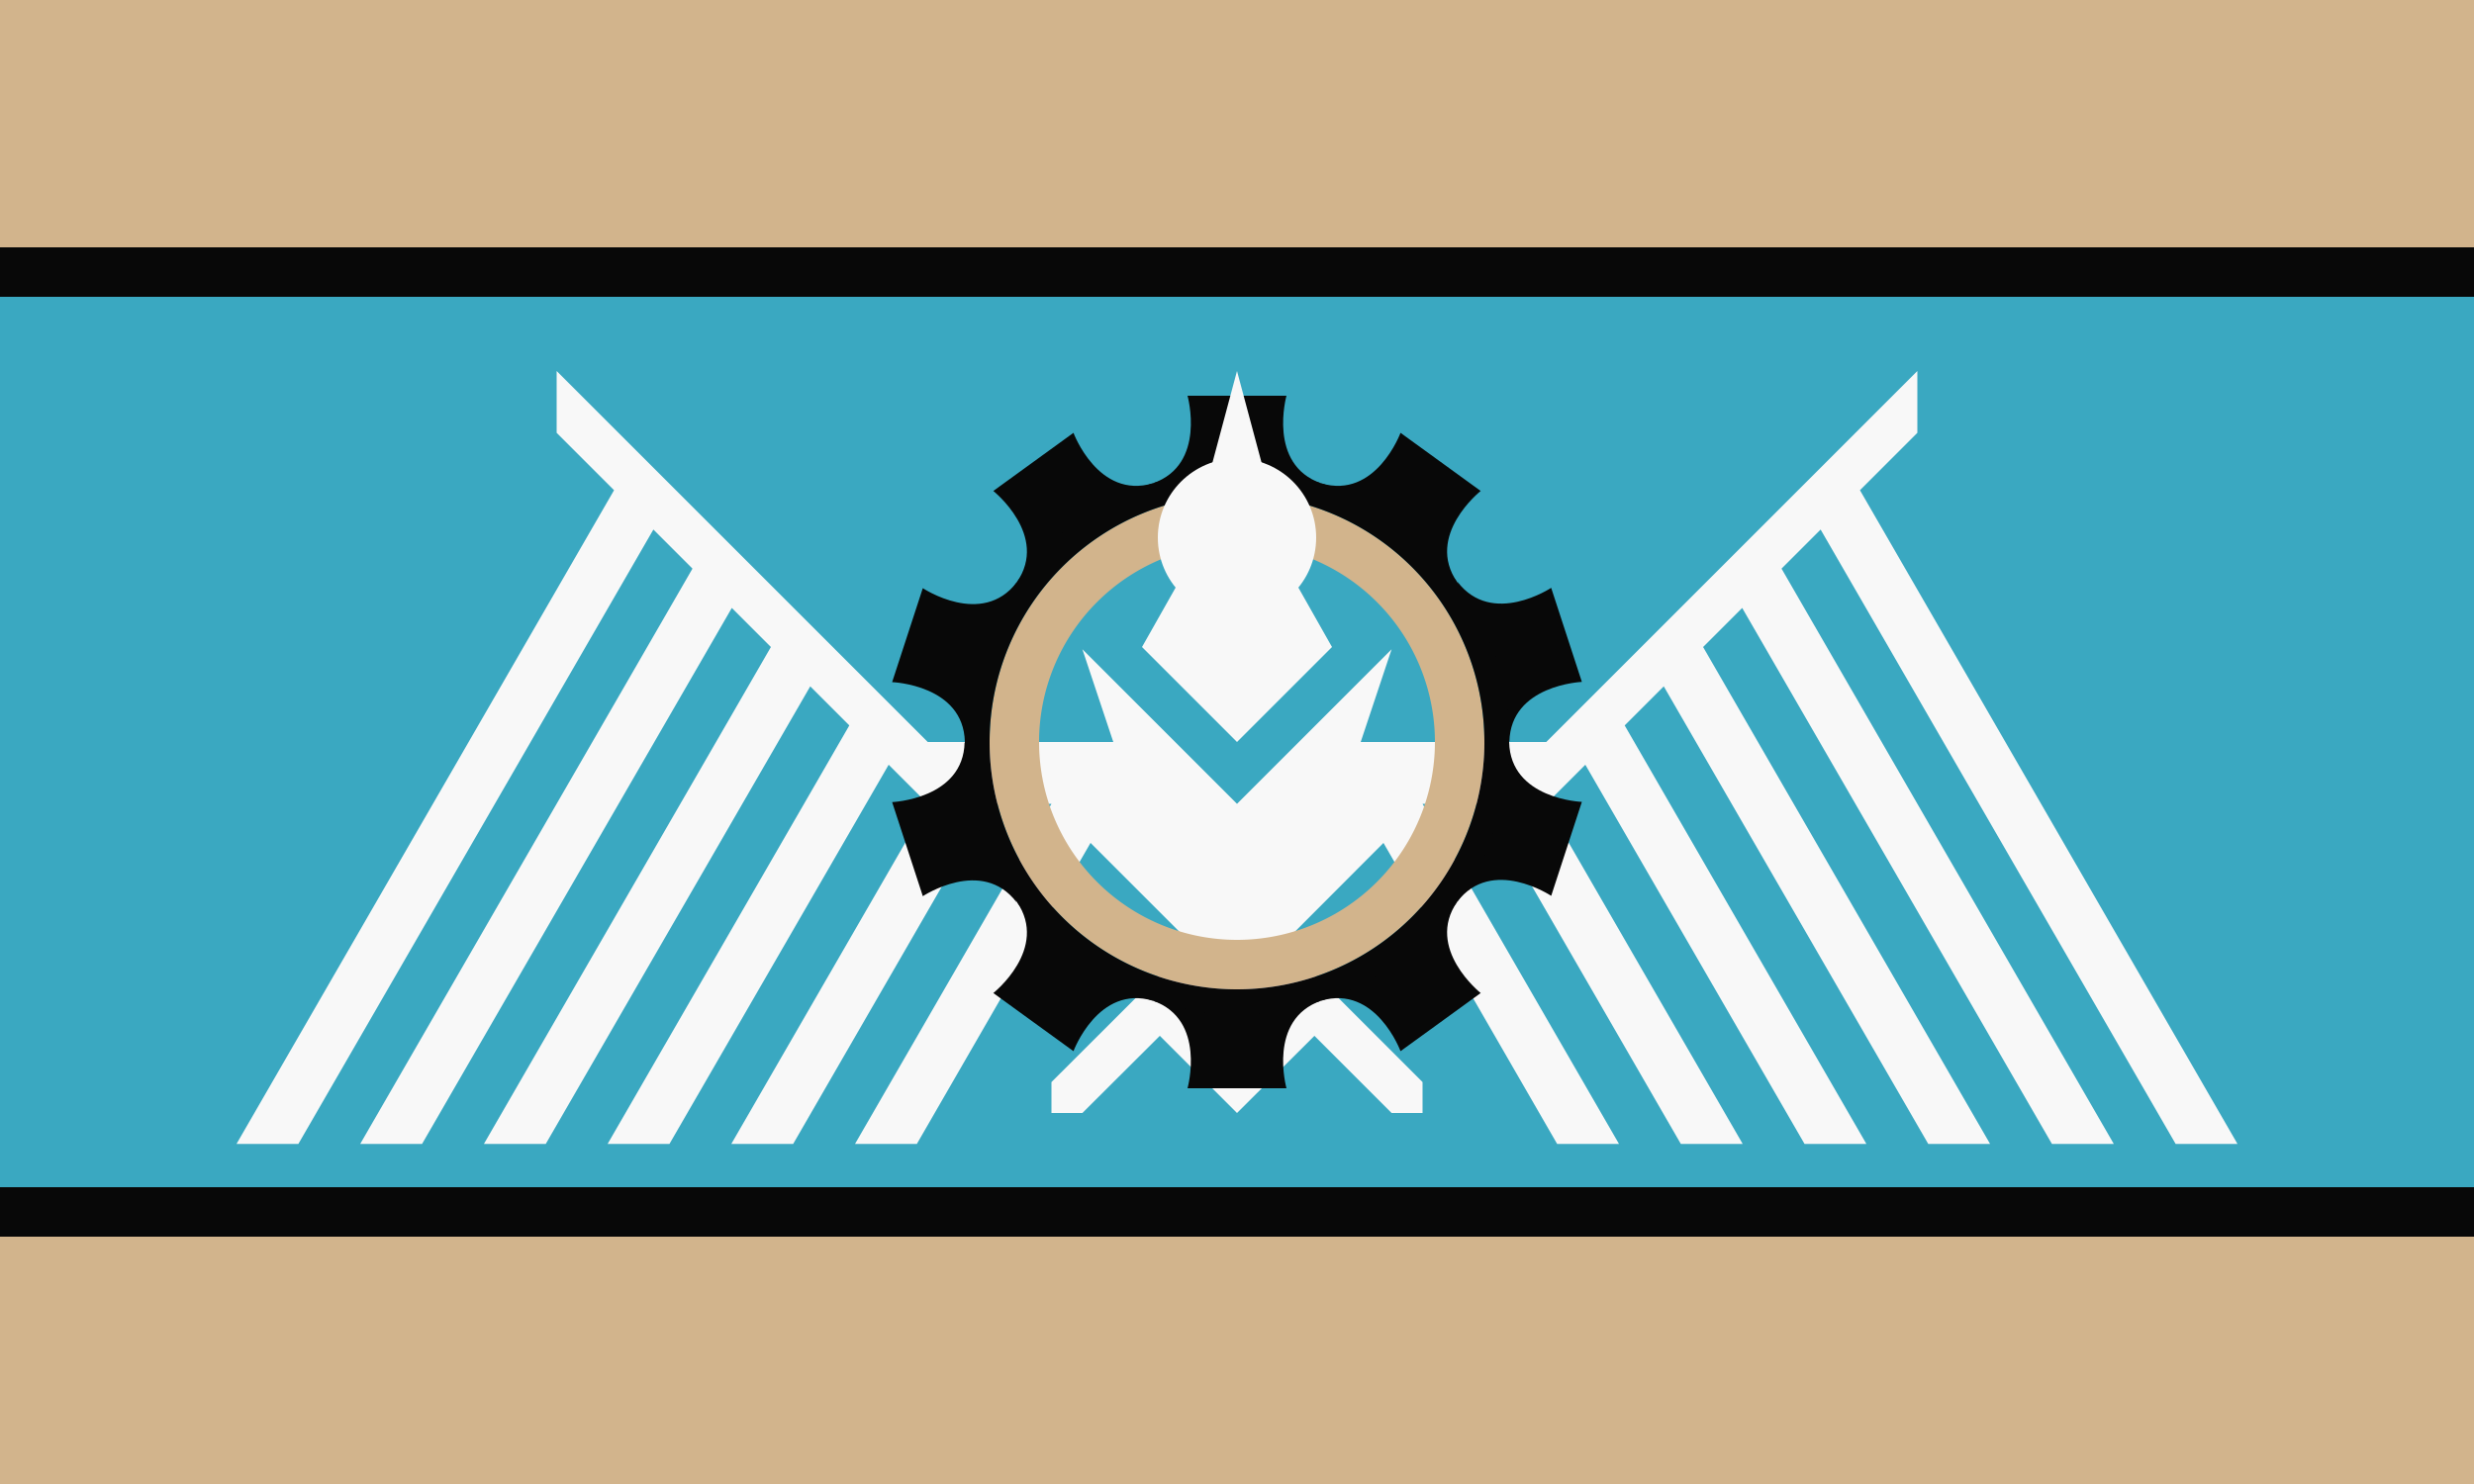
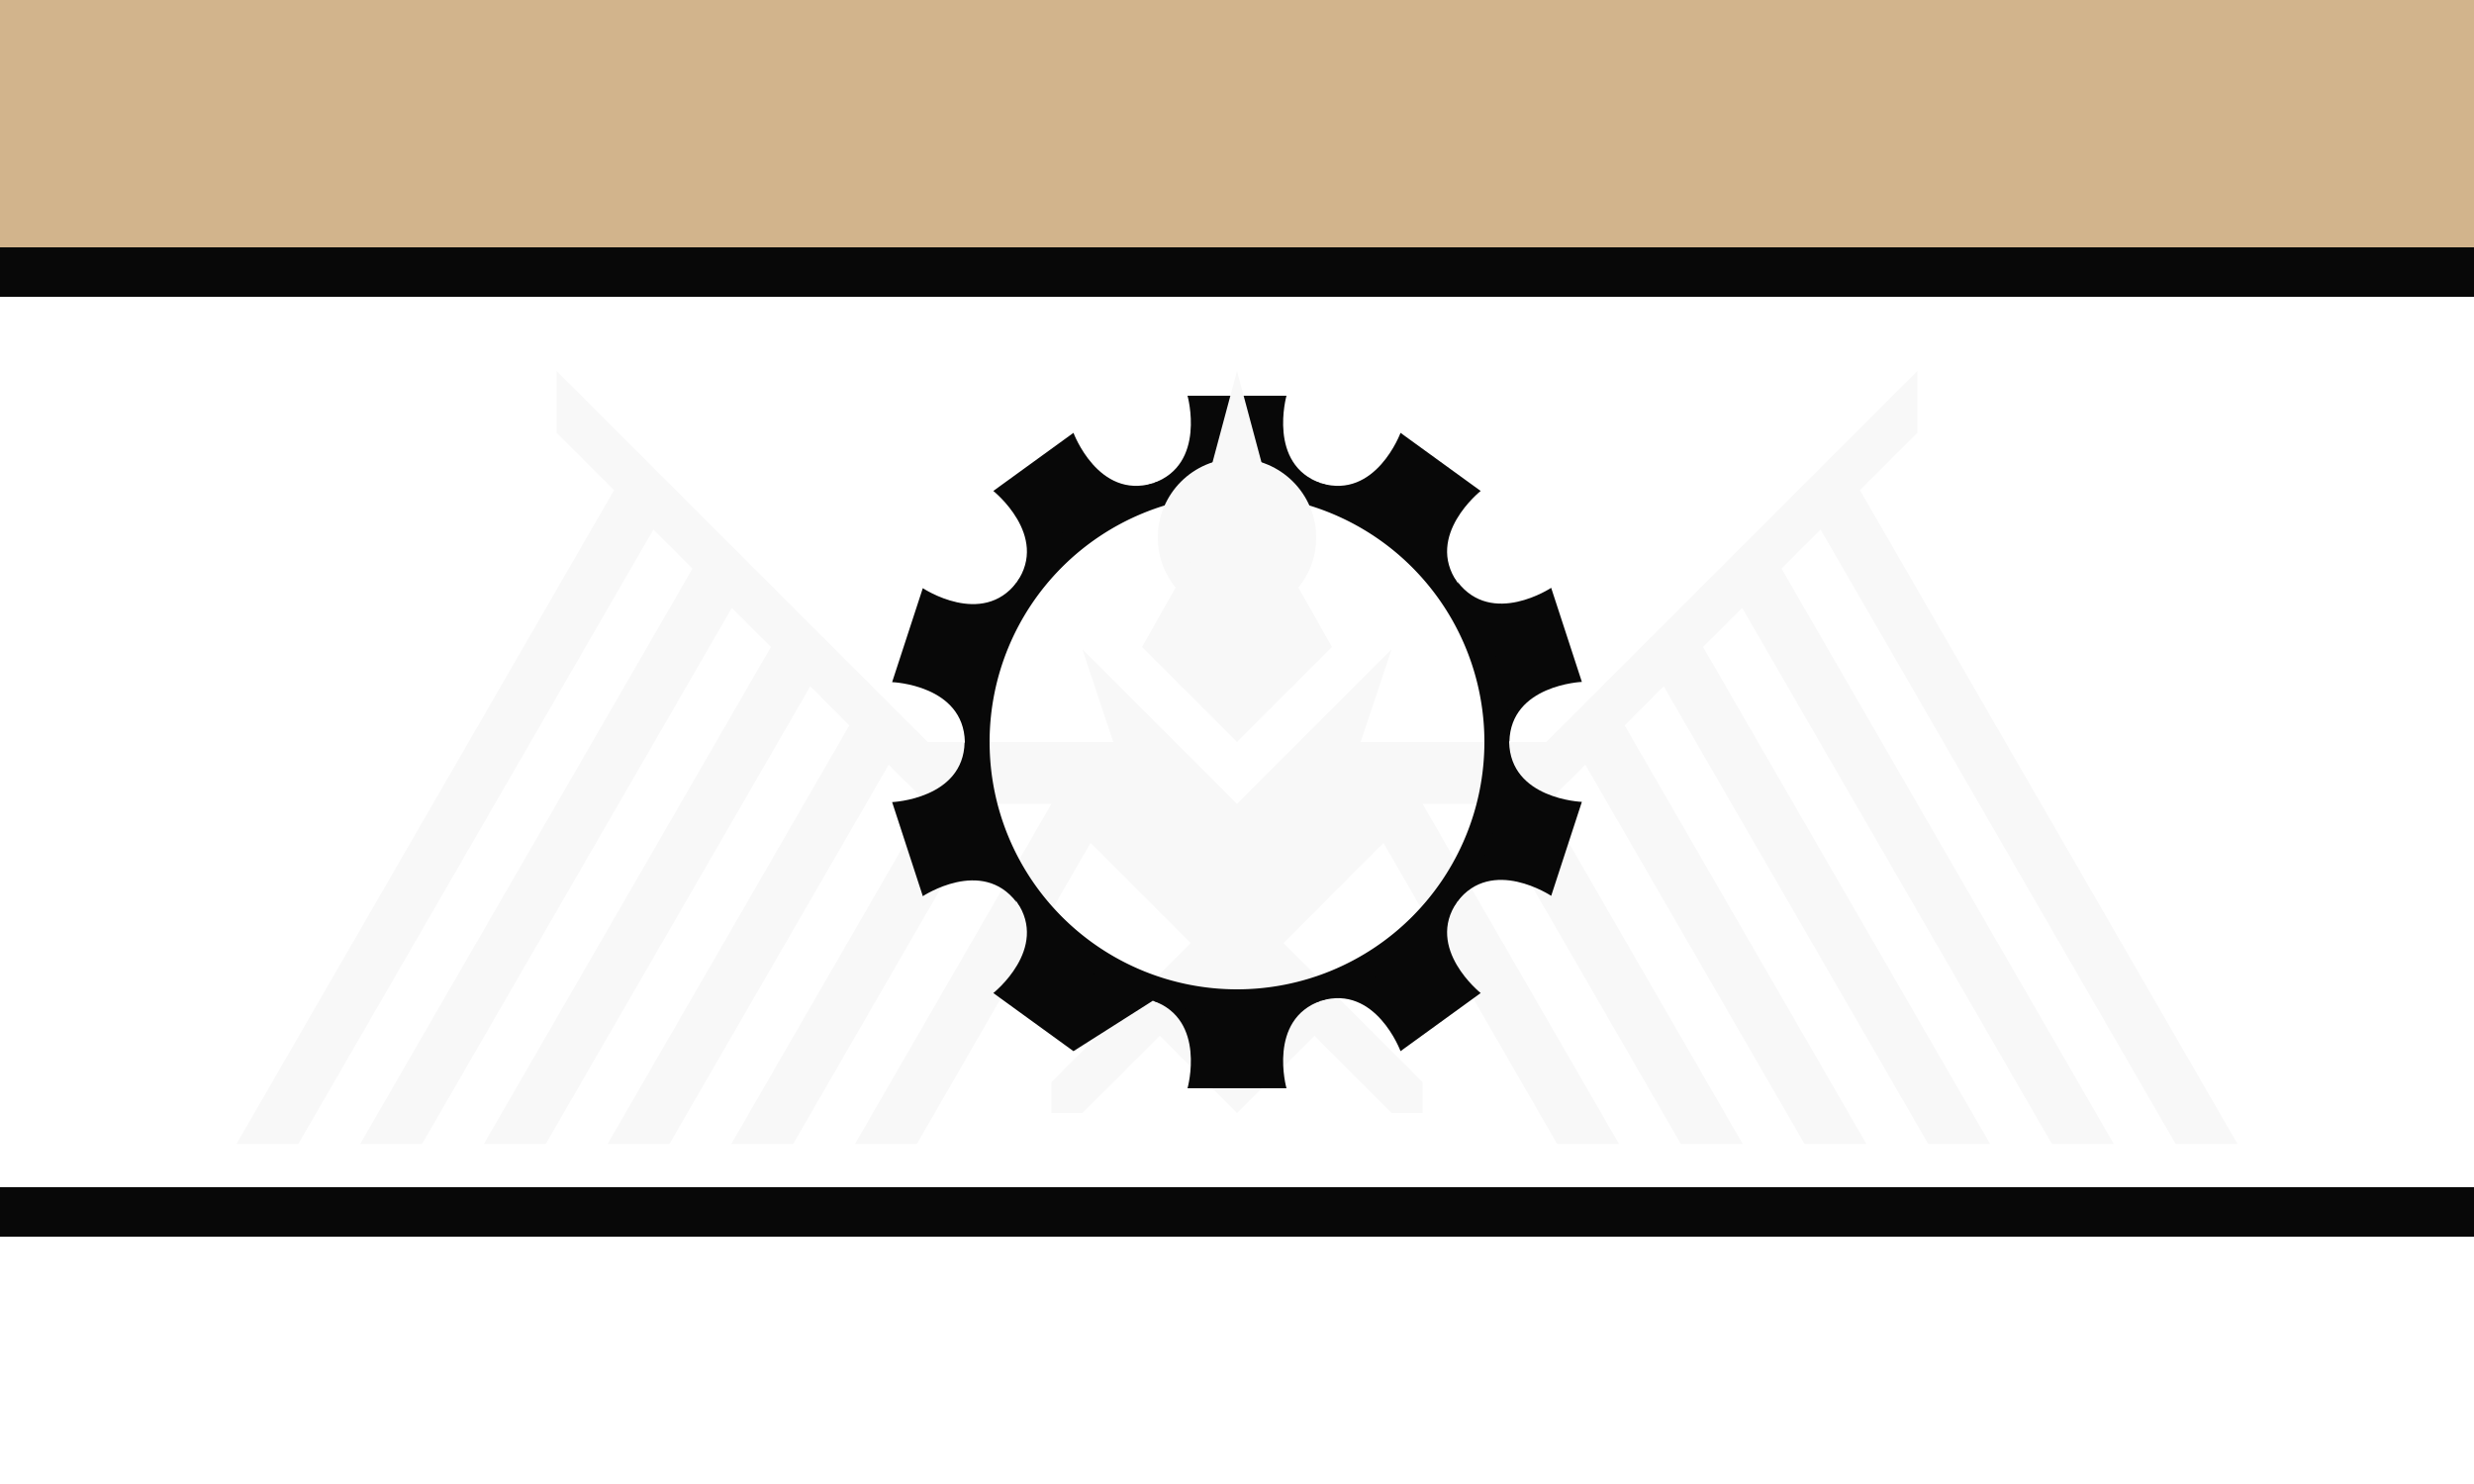
<svg xmlns="http://www.w3.org/2000/svg" height="600" viewBox="0 0 1000 600" width="1000">
-   <path d="m0 0h1000v600h-1000z" fill="#3aa8c1" stroke-dasharray=".2 .4" stroke-linecap="round" stroke-width=".2" />
-   <path d="m0 500h1000v100h-1000z" fill="#d2b48c" stroke-dasharray=".2 .4" stroke-linecap="round" stroke-width=".2" />
  <path d="m0 0h1000v100h-1000z" fill="#d2b48c" stroke-dasharray=".2 .4" stroke-linecap="round" stroke-width=".2" />
  <g stroke-linecap="square">
    <path d="m225 150v25l23.2 23.2-152.6 264.3h25l143.5-248.4 15.8 15.8-134.3 232.6h25l125.2-216.7 15.8 15.8-116 200.9h25l106.9-185 15.8 15.8-97.7 169.2h25l88.6-153.3 15.8 15.8-79.4 137.5h25l79.4-137.5h25l-79.4 137.5h25l70.2-121.7 40.5 40.5-56.3 56.2v12.5h12.5l31.3-31.2 31.2 31.2 31.3-31.2 31.2 31.2h12.5v-12.5l-56.2-56.2 40.4-40.5 70.2 121.7h25l-79.4-137.5h25l79.4 137.5h25l-79.4-137.5 15.8-15.8 88.6 153.3h25l-97.7-169.2 15.8-15.8 106.9 185h25l-116-200.9 15.8-15.8 125.2 216.7h25l-134.3-232.6 15.8-15.8 143.5 248.4h25l-152.6-264.3 23.2-23.2v-25l-32.4 32.4-117.6 117.6h-25-25-25l12.5-37.5-62.5 62.5-62.5-62.5 12.5 37.5h-25-25-25l-117.6-117.6z" fill="#f8f8f8" stroke-width="3.78" />
-     <path d="m480 160h40s-7.8 27.8 14 35.4h-68c21.8-7.6 14-35.4 14-35.4zm-78.5 38.5 32.4-23.5s10 27 32.1 20.4l-55 40c13.1-18.9-9.5-36.9-9.5-36.9zm-40.9 77.3 12.4-38s24 16 38-2.4l-21 64.6c-.5-23.1-29.3-24.2-29.3-24.2zm12.4 86.5-12.4-38s28.8-1.2 29.3-24.2l21 64.7c-14-18.4-38-2.4-38-2.4zm60.9 62.7-32.4-23.5s22.6-17.9 9.5-36.9l55 40c-22.1-6.6-32.1 20.4-32.1 20.4zm86.1 15h-40s7.8-27.8-14-35.4h68c-21.8 7.6-14 35.4-14 35.4zm78.5-38.5-32.4 23.5s-10-27-32.1-20.4l55-40c-13.1 18.9 9.5 36.9 9.5 36.9zm40.9-77.3-12.4 38s-24-16-38 2.4l21-64.6c.5 23.1 29.3 24.2 29.3 24.2zm-12.4-86.5 12.4 38s-28.8 1.2-29.3 24.2l-21-64.7c14 18.4 38 2.4 38 2.4zm-60.9-62.7 32.4 23.5s-22.6 17.9-9.5 36.9l-55-40c22.1 6.6 32.1-20.4 32.1-20.4z" fill="#080808" stroke-width="3.381" />
-     <path d="m500 200a100 100 0 0 0 -100 100 100 100 0 0 0 100 100 100 100 0 0 0 100-100 100 100 0 0 0 -100-100zm0 20a80 80 0 0 1 80 80 80 80 0 0 1 -80 80 80 80 0 0 1 -80-80 80 80 0 0 1 80-80z" fill="#d2b48c" stroke-width="3.78" />
+     <path d="m480 160h40s-7.8 27.8 14 35.4h-68c21.8-7.6 14-35.4 14-35.4zm-78.5 38.5 32.4-23.5s10 27 32.1 20.4l-55 40c13.1-18.9-9.5-36.9-9.5-36.9zm-40.9 77.3 12.4-38s24 16 38-2.4l-21 64.6c-.5-23.1-29.3-24.2-29.3-24.2zm12.4 86.5-12.4-38s28.8-1.2 29.3-24.2l21 64.7c-14-18.4-38-2.4-38-2.4zm60.9 62.7-32.4-23.5s22.6-17.9 9.5-36.9l55 40zm86.1 15h-40s7.8-27.8-14-35.4h68c-21.8 7.6-14 35.4-14 35.4zm78.5-38.5-32.4 23.5s-10-27-32.1-20.4l55-40c-13.1 18.9 9.5 36.9 9.5 36.9zm40.9-77.3-12.4 38s-24-16-38 2.4l21-64.6c.5 23.1 29.3 24.2 29.3 24.2zm-12.4-86.5 12.4 38s-28.8 1.2-29.3 24.2l-21-64.7c14 18.4 38 2.4 38 2.4zm-60.9-62.7 32.4 23.5s-22.6 17.9-9.5 36.9l-55-40c22.1 6.6 32.1-20.4 32.1-20.4z" fill="#080808" stroke-width="3.381" />
    <path d="m500 190a110 110 0 0 0 -110 110 110 110 0 0 0 110 110 110 110 0 0 0 110-110 110 110 0 0 0 -110-110zm0 10a100 100 0 0 1 100 100 100 100 0 0 1 -100 100 100 100 0 0 1 -100-100 100 100 0 0 1 100-100z" fill="#080808" stroke-width="3.78" />
    <circle cx="500" cy="217.355" fill="#f8f8f8" r="32" stroke-width="3.78" />
    <path d="m486.6 217.4-25 44.2 38.4 38.4 38.4-38.4-25-44.2h-13.4z" fill="#f8f8f8" stroke-width="3.78" />
    <path d="m500 150-13.4 50h26.8z" fill="#f8f8f8" stroke-width="3.78" />
    <path d="m0 100h1000v20h-1000z" fill="#080808" stroke-width="3.78" />
    <path d="m0 480h1000v20h-1000z" fill="#080808" stroke-width="3.78" />
  </g>
</svg>